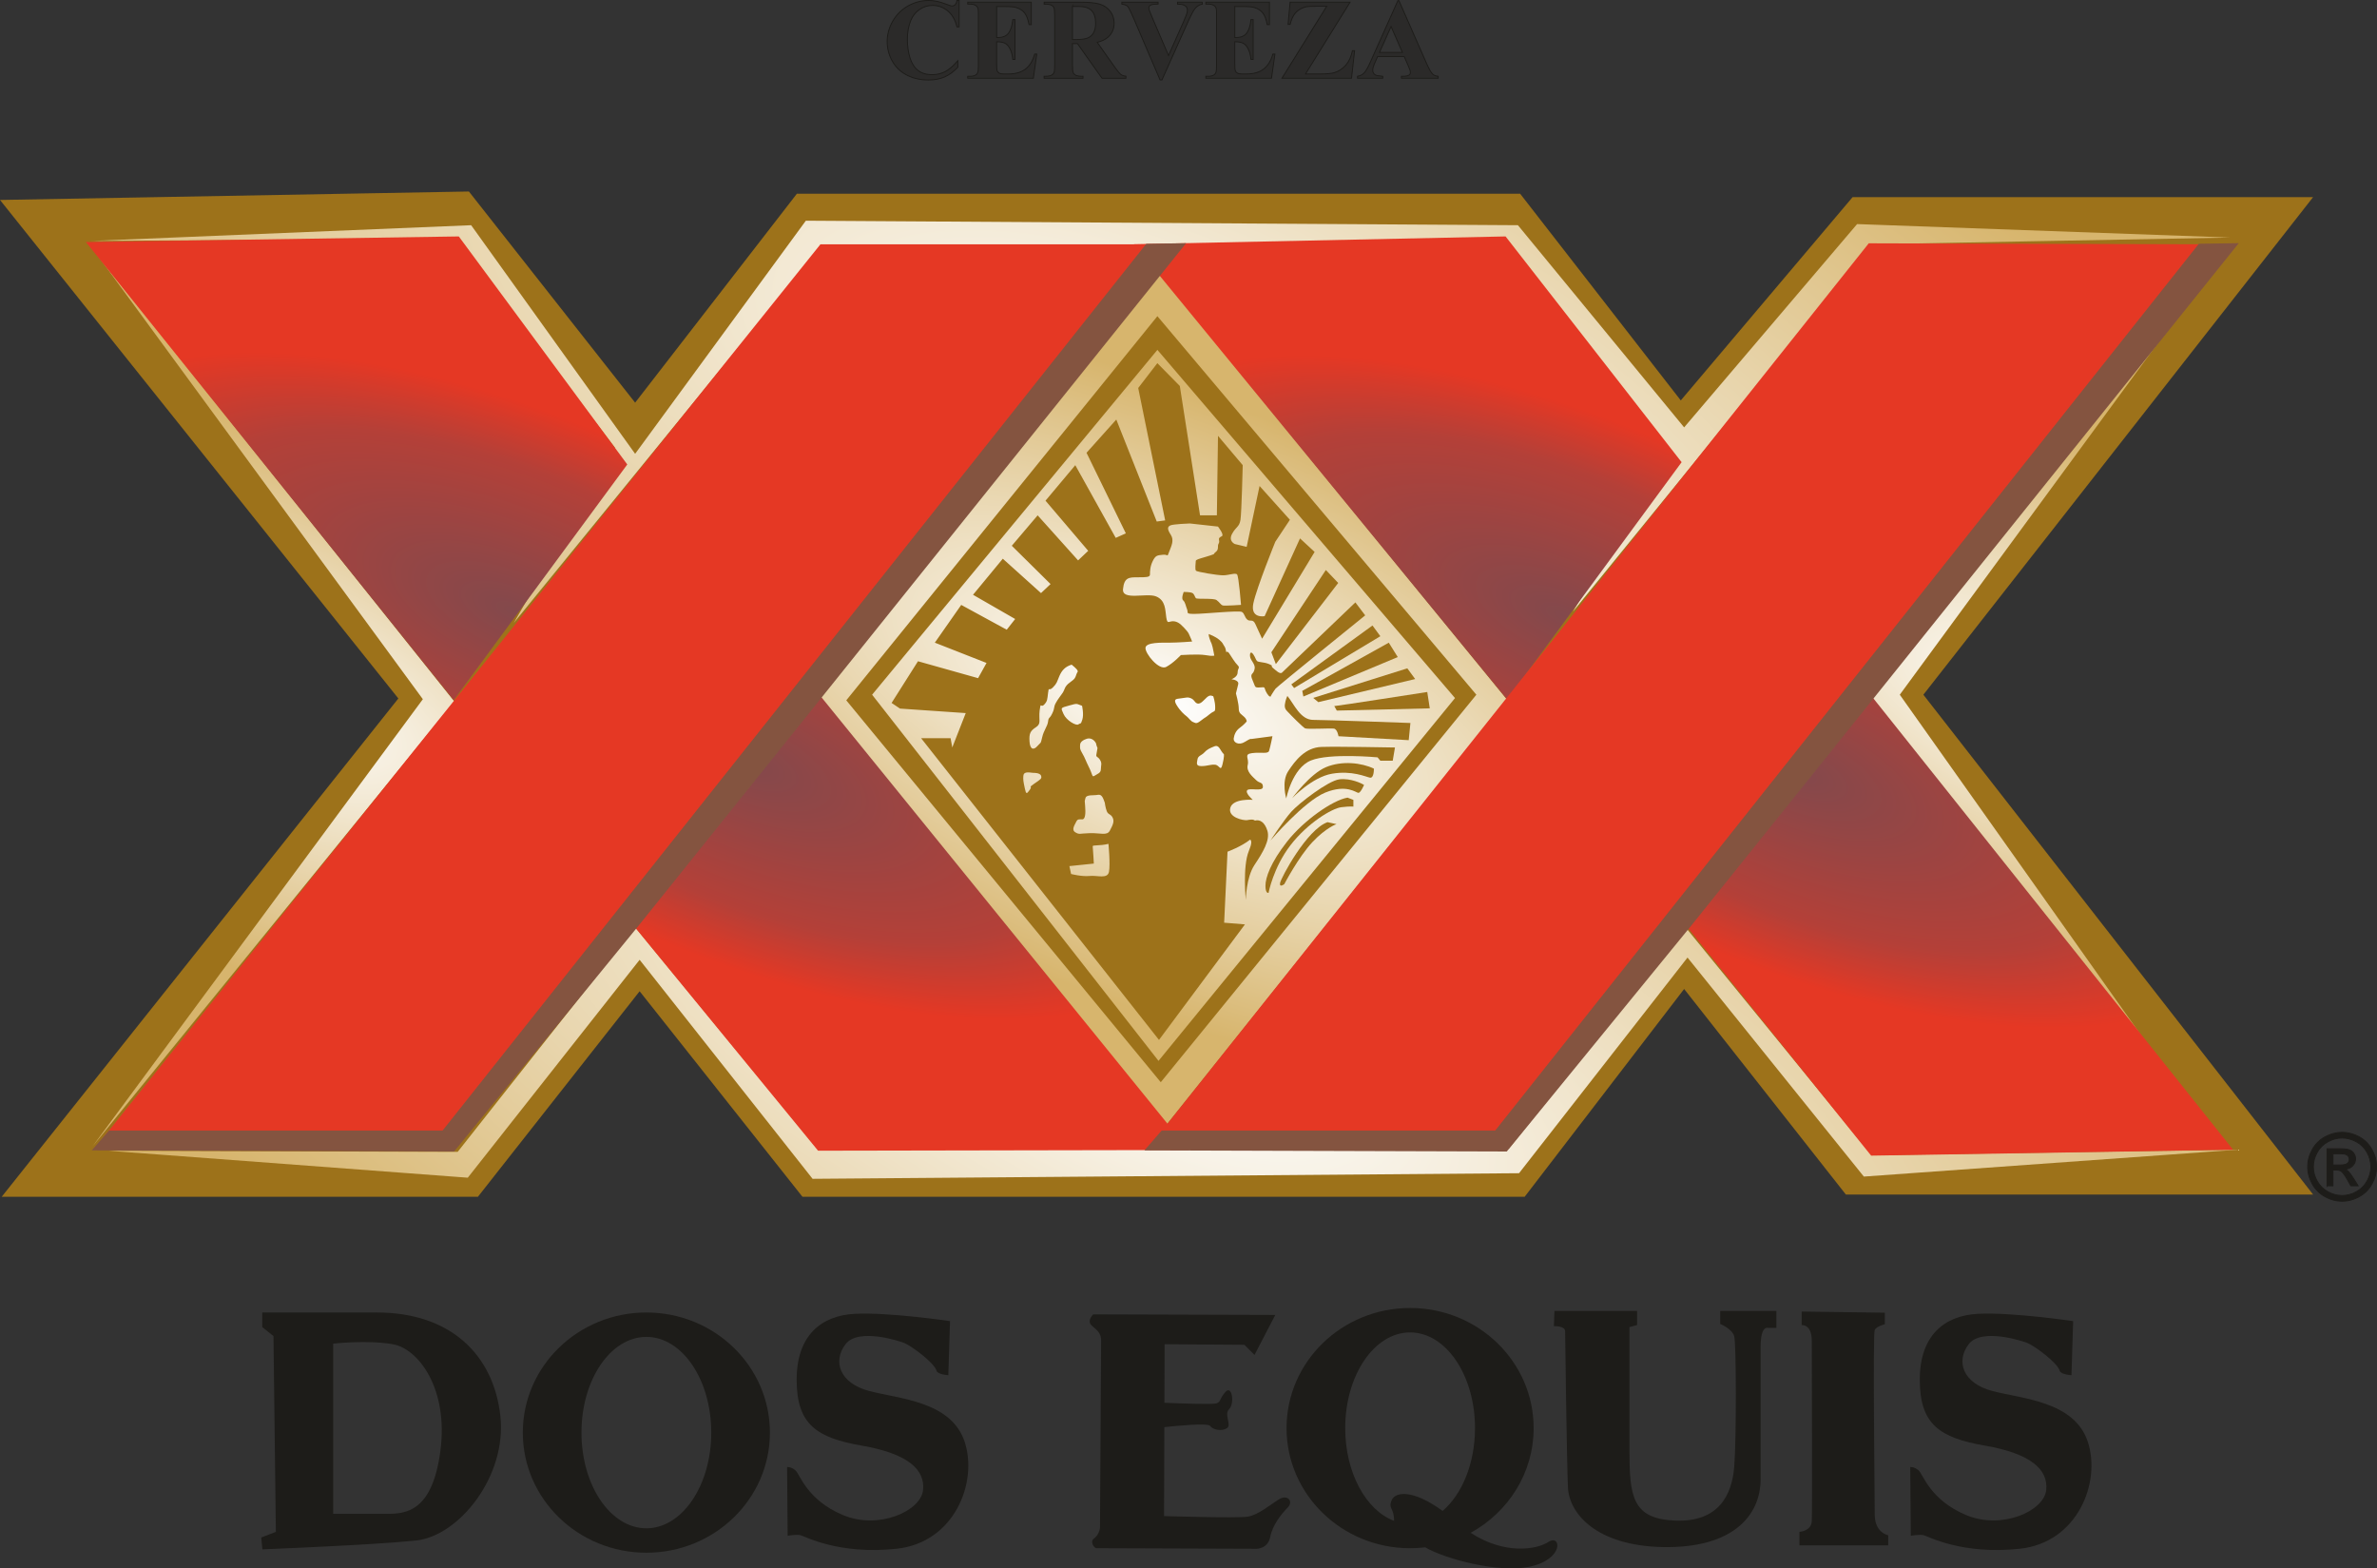
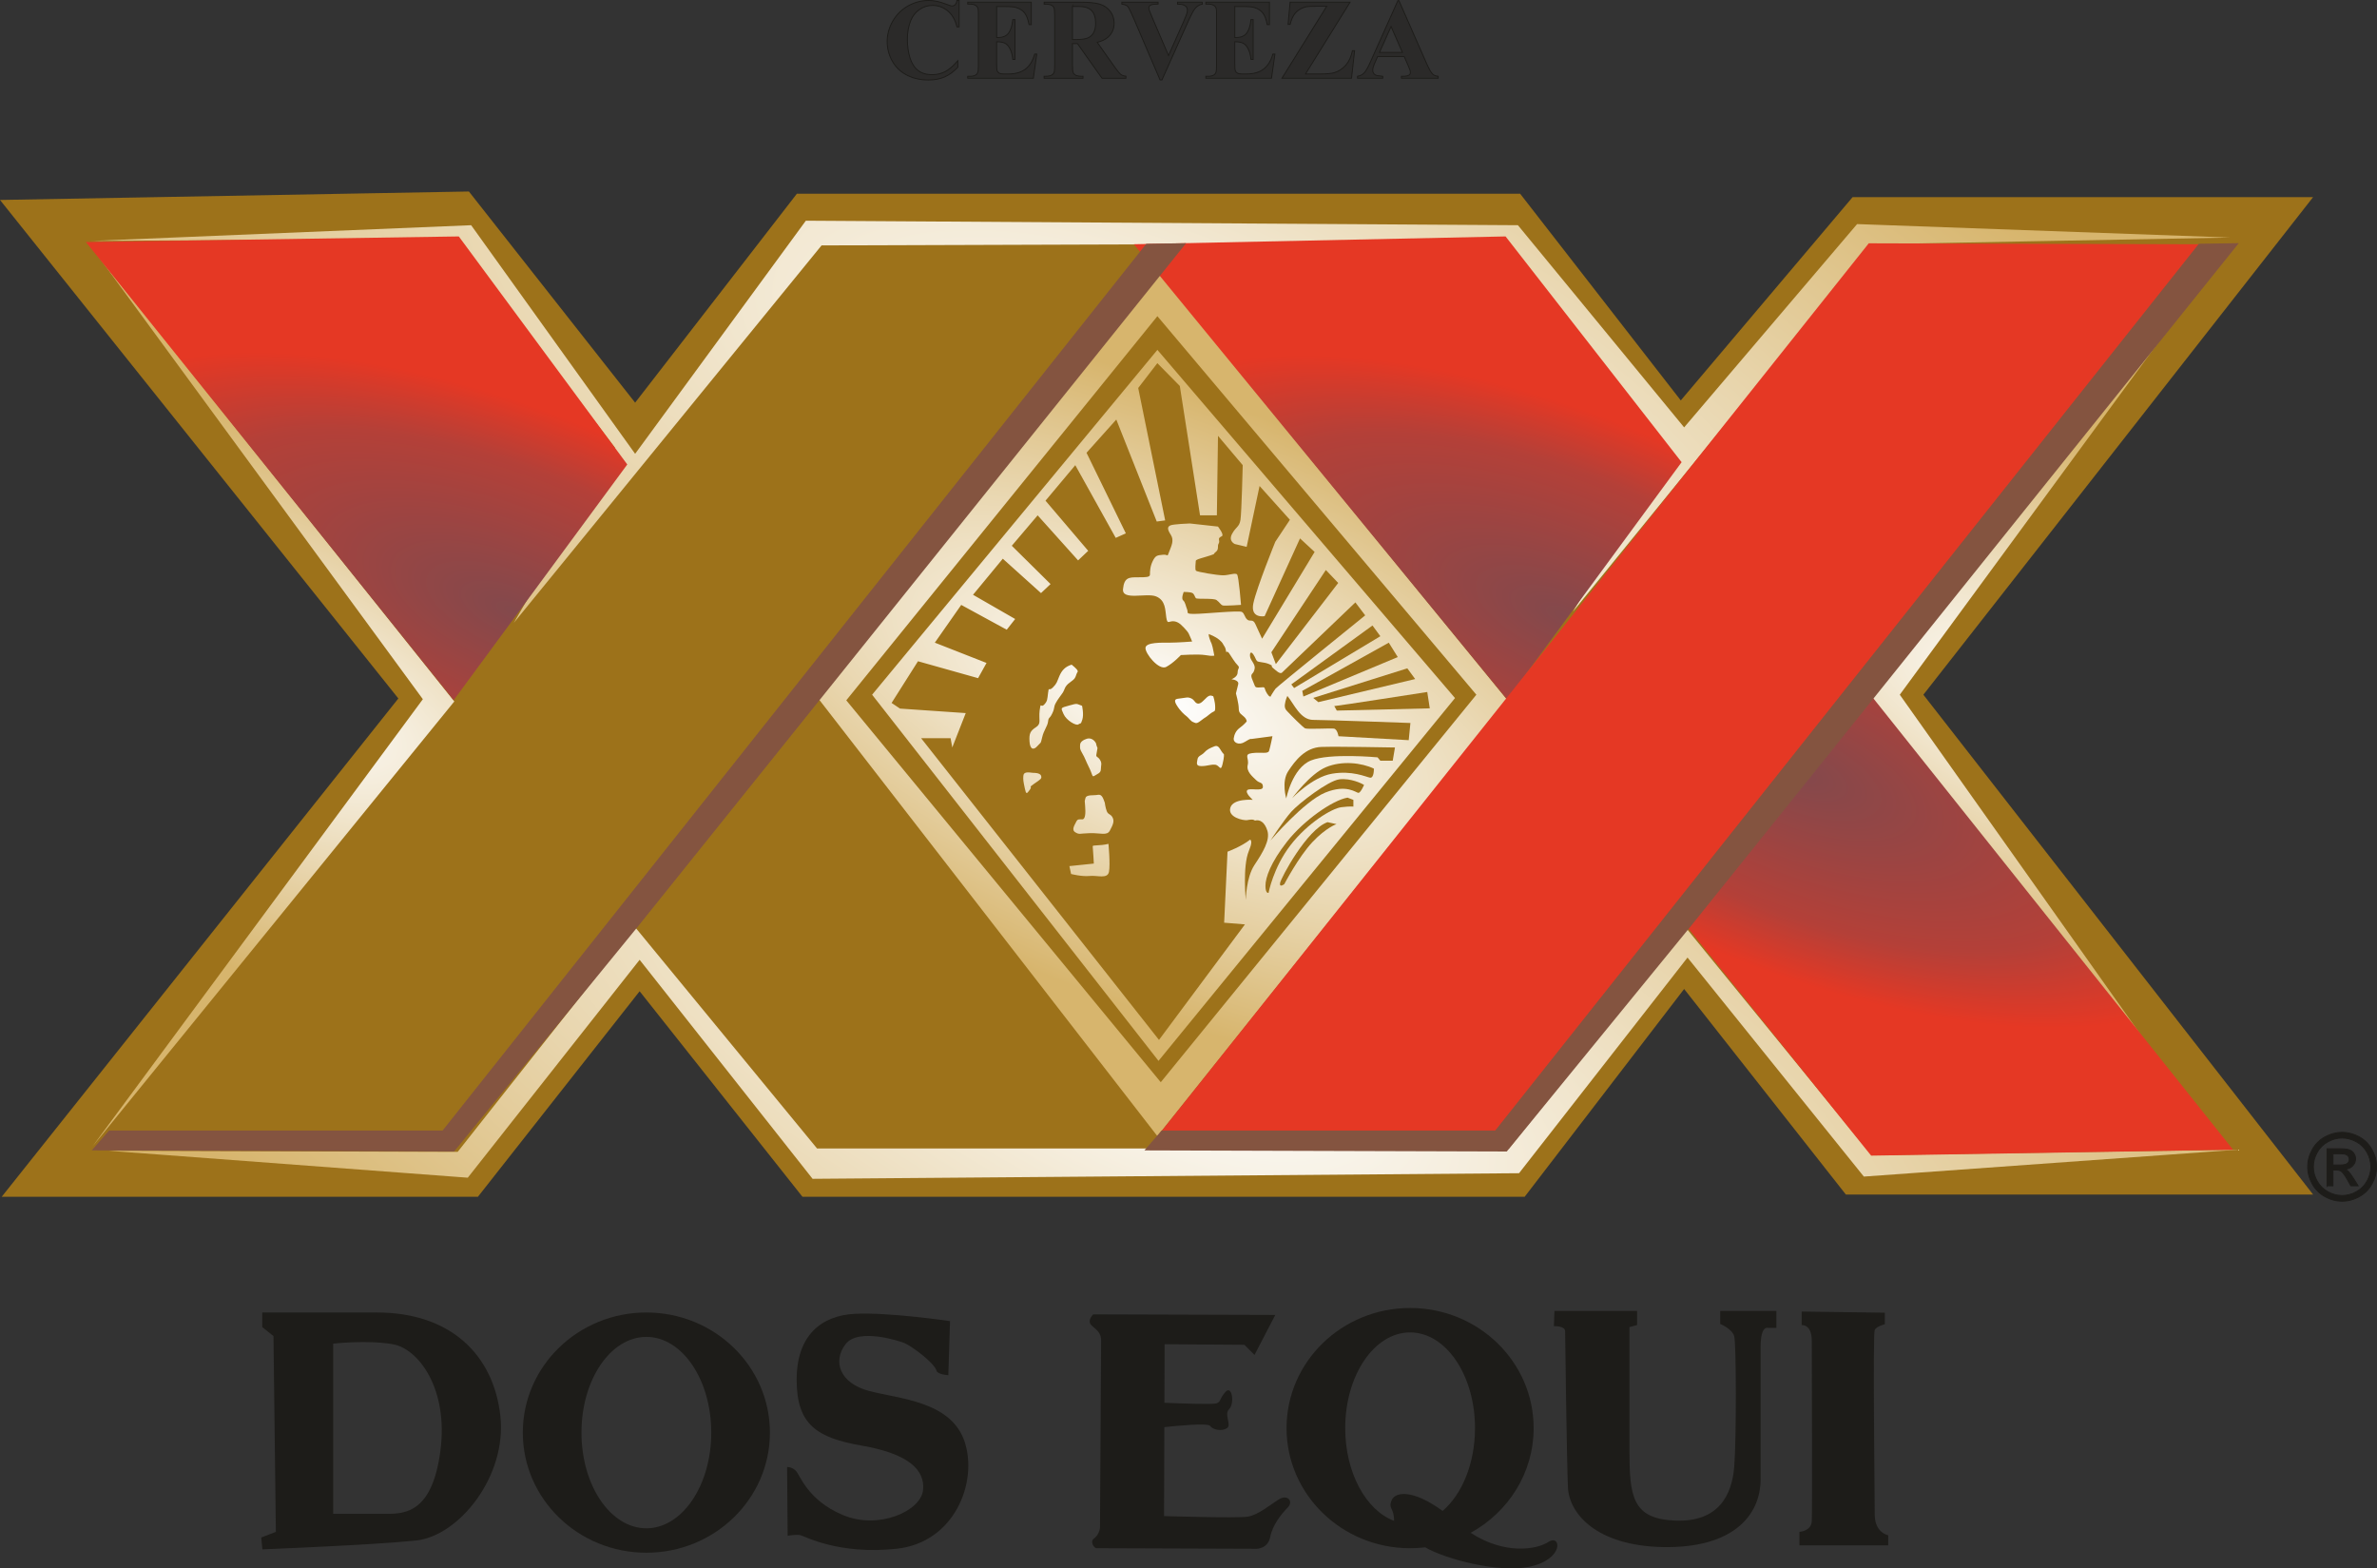
<svg xmlns="http://www.w3.org/2000/svg" xmlns:xlink="http://www.w3.org/1999/xlink" xml:space="preserve" width="197.062mm" height="130.014mm" version="1.1" style="shape-rendering:geometricPrecision; text-rendering:geometricPrecision; image-rendering:optimizeQuality; fill-rule:evenodd; clip-rule:evenodd" viewBox="0 0 197.1 130.039">
  <rect x="0" y="0" width="197.1" height="130.039" fill="#333333" stroke="none" />
  <defs>
    <style type="text/css">
   
    .str0 {stroke:#1D1C19;stroke-width:0.076;stroke-miterlimit:22.926}
    .fil9 {fill:#2B2A29}
    .fil8 {fill:#E53824}
    .fil0 {fill:#9D721A}
    .fil13 {fill:#845440}
    .fil6 {fill:#1D1C19}
    .fil4 {fill:url(#id0)}
    .fil3 {fill:url(#id1)}
    .fil5 {fill:url(#id2)}
    .fil1 {fill:url(#id3)}
    .fil2 {fill:url(#id4)}
    .fil12 {fill:url(#id5)}
    .fil11 {fill:url(#id6)}
    .fil7 {fill:url(#id7)}
    .fil10 {fill:url(#id8)}
   
  </style>
    <radialGradient id="id0" gradientUnits="userSpaceOnUse" gradientTransform="matrix(0.762 0.762 -1.077 1.11022E-16 103 -71)" cx="169.543" cy="57.926" r="36.74" fx="169.543" fy="57.926">
      <stop offset="0" style="stop-opacity:1; stop-color:#FEFEFE" />
      <stop offset="1" style="stop-opacity:1; stop-color:#D7B56D" />
    </radialGradient>
    <radialGradient id="id1" gradientUnits="userSpaceOnUse" gradientTransform="matrix(0.712 0.712 -1.007 -1.11022E-16 116 18)" xlink:href="#id0" cx="97.321" cy="87.309" r="88.334" fx="97.321" fy="87.309">
  </radialGradient>
    <radialGradient id="id2" gradientUnits="userSpaceOnUse" gradientTransform="matrix(0.904 0.904 -1.278 2.22045E-16 84 -29)" xlink:href="#id0" cx="96.343" cy="58.299" r="35.902" fx="96.343" fy="58.299">
  </radialGradient>
    <radialGradient id="id3" gradientUnits="userSpaceOnUse" gradientTransform="matrix(0.719 0.719 -1.018 0 63 -34)" xlink:href="#id0" cx="96.25" cy="34.97" r="88.66" fx="96.25" fy="34.97">
  </radialGradient>
    <radialGradient id="id4" gradientUnits="userSpaceOnUse" gradientTransform="matrix(0.763 0.763 -1.079 3.33067E-16 68 41)" xlink:href="#id0" cx="22.677" cy="58.019" r="37.019" fx="22.677" fy="58.019">
  </radialGradient>
    <radialGradient id="id5" gradientUnits="userSpaceOnUse" gradientTransform="matrix(1.492 1.492 -2.11 2.22045E-16 61 -158)" cx="148.729" cy="63.563" r="14.298" fx="148.729" fy="63.563">
      <stop offset="0" style="stop-opacity:1; stop-color:#83494C" />
      <stop offset="0.702" style="stop-opacity:1; stop-color:#B44038" />
      <stop offset="1" style="stop-opacity:1; stop-color:#E53824" />
    </radialGradient>
    <radialGradient id="id6" gradientUnits="userSpaceOnUse" gradientTransform="matrix(1.43 1.43 -2.023 -2.22045E-16 102 -25)" xlink:href="#id5" cx="61.626" cy="63.489" r="14.968" fx="61.626" fy="63.489">
  </radialGradient>
    <radialGradient id="id7" gradientUnits="userSpaceOnUse" gradientTransform="matrix(1.495 1.495 -2.114 2.22045E-16 87 -13)" xlink:href="#id5" cx="42.586" cy="51.131" r="14.364" fx="42.586" fy="51.131">
  </radialGradient>
    <radialGradient id="id8" gradientUnits="userSpaceOnUse" gradientTransform="matrix(1.486 1.486 -2.102 2.22045E-16 44 -142)" xlink:href="#id5" cx="129.901" cy="51.093" r="14.534" fx="129.901" fy="51.093">
  </radialGradient>
  </defs>
  <g id="Layer_x0020_1">
    <g id="_723876688">
      <polygon class="fil0" points="-0,16.579 38.882,15.878 52.665,33.386 66.076,16.064 126.051,16.064 139.369,33.2 153.618,16.344 191.801,16.344 159.485,57.6 191.801,99.043 153.059,99.043 139.648,82 126.424,99.229 66.541,99.229 53.038,82.187 39.627,99.229 0.14,99.229 33.031,57.912 " />
      <polygon class="fil1" points="153.99,18.579 184.91,19.696 155.201,20.255 130.429,50.709 138.531,37.298 124.654,20.162 68.124,20.348 42.607,51.64 50.989,37.112 37.764,19.789 7.59,19.976 39.068,18.672 52.665,37.627 66.821,18.299 125.865,18.672 139.648,35.435 " />
      <polygon class="fil2" points="7.963,21 37.671,58.159 7.683,95.038 35.063,57.973 " />
      <polygon class="fil3" points="8.987,95.411 37.95,95.504 52.665,76.878 67.752,95.225 125.12,95.225 139.835,76.971 155.201,95.783 185.655,95.318 154.549,97.553 139.928,79.393 125.958,97.274 67.379,97.739 53.038,79.579 38.788,97.646 " />
      <polygon class="fil4" points="184.258,21.186 154.829,57.786 183.792,94.666 157.529,57.6 " />
      <path class="fil5" d="M95.877 22.397l-28.125 35.39 28.218 36.414 28.963 -36.227 -29.056 -35.576zm0.093 3.818l0 0 26.449 31.385 -26.169 32.13 -26.077 -31.664 25.797 -31.851zm0 2.794l0 0 24.679 28.87 -24.586 30.081 -23.748 -30.36 23.655 -28.591z" />
      <path class="fil6" d="M22.677 110.778l-0.931 -0.745 0 -1.211c0,0 3.353,0 9.499,0 6.147,0 9.685,3.539 10.244,8.568 0.559,5.029 -3.446,9.965 -6.985,10.338 -3.539,0.372 -12.747,0.732 -12.747,0.732l-0.093 -0.981 1.211 -0.467 -0.198 -16.233zm4.95 0.628l0 0 0 14.109c0,0 2.888,0 4.472,0 1.584,0 3.773,-0.187 4.426,-5.279 0.652,-5.093 -1.817,-8.41 -3.96,-8.783 -2.143,-0.374 -4.938,-0.047 -4.938,-0.047z" />
      <path class="fil6" d="M53.596 108.822c5.656,0 10.245,4.46 10.245,9.959 0,5.499 -4.589,9.959 -10.245,9.959 -5.656,0 -10.245,-4.46 -10.245,-9.959 0,-5.499 4.589,-9.959 10.245,-9.959zm0 2.023l0 0c-2.971,0 -5.381,3.554 -5.381,7.935 0,4.381 2.41,7.935 5.381,7.935 2.971,0 5.381,-3.554 5.381,-7.935 0,-4.382 -2.41,-7.935 -5.381,-7.935z" />
      <path class="fil6" d="M77.657 113.648c0.093,0.327 0.978,0.374 0.978,0.374l0.14 -4.485c0,0 -5.078,-0.747 -7.872,-0.607 -2.795,0.14 -4.845,1.775 -4.845,5.466 0,3.691 1.631,4.812 5.404,5.466 3.773,0.654 5.264,1.962 5.077,3.691 -0.186,1.729 -3.68,3.317 -6.662,2.056 -2.981,-1.261 -3.54,-3.364 -3.913,-3.691 -0.373,-0.327 -0.699,-0.281 -0.699,-0.281l0.047 5.7c0,0 0.699,-0.14 1.071,-0.047 0.373,0.093 3.168,1.635 7.966,1.121 4.798,-0.514 6.755,-5.513 5.637,-8.877 -1.118,-3.364 -5.45,-3.551 -7.919,-4.205 -2.469,-0.654 -3.028,-2.476 -1.957,-3.878 1.071,-1.402 4.565,-0.234 4.891,-0.093 0.595,0.256 2.466,1.624 2.655,2.289z" />
      <path class="fil6" d="M90.654 108.977l15.093 0.047 -1.724 3.317 -0.839 -0.841 -6.615 -0.047 -0.016 4.856c1.456,0.06 4.004,0.149 4.301,0.05 0.419,-0.14 0.186,-0.28 0.745,-0.934 0.559,-0.654 0.792,0.935 0.326,1.402 -0.466,0.467 0.233,1.308 -0.186,1.588 -0.419,0.28 -1.165,0.14 -1.397,-0.187 -0.19,-0.267 -2.83,-0.005 -3.796,0.1l-0.024 7.375c0,0 6.056,0.187 6.941,0.047 0.885,-0.14 1.91,-1.028 2.608,-1.448 0.699,-0.42 1.211,0.187 0.699,0.701 -0.512,0.514 -1.258,1.449 -1.444,2.43 -0.186,0.981 -1.118,0.981 -1.118,0.981 0,0 -13.043,-0.047 -13.276,-0.047 -0.233,0 -0.559,-0.561 -0.233,-0.794 0.326,-0.234 0.512,-0.654 0.512,-0.981 0,-0.327 0.093,-14.576 0.093,-15.464 0,-0.888 -0.838,-1.075 -0.932,-1.448 -0.093,-0.374 0.28,-0.701 0.28,-0.701z" />
      <path class="fil6" d="M116.925 108.449c5.656,0 10.245,4.46 10.245,9.959 0,3.726 -2.107,6.974 -5.226,8.681 2.849,1.852 5.497,1.38 6.442,0.762 1.071,-0.701 1.351,1.448 -1.584,2.056 -2.596,0.537 -7.05,-0.68 -8.624,-1.615 -0.411,0.049 -0.829,0.075 -1.253,0.075 -5.656,0 -10.245,-4.46 -10.245,-9.959 0,-5.499 4.589,-9.959 10.245,-9.959zm-1.329 17.649l0 0c0.004,-1.109 -0.501,-0.986 -0.206,-1.704 0.285,-0.693 1.706,-0.959 4.232,0.881 1.605,-1.373 2.685,-3.934 2.685,-6.867 0,-4.382 -2.41,-7.935 -5.381,-7.935 -2.971,0 -5.381,3.554 -5.381,7.935 0,3.705 1.723,6.817 4.052,7.69z" />
      <path class="fil6" d="M128.898 108.696l6.847 0 0 1.168 -0.632 0.169c0,0 0,6.185 0,10.109 0,3.925 0.212,5.793 3.799,5.934 3.587,0.14 4.705,-2.102 4.891,-4.485 0.186,-2.383 0.167,-10.167 0,-10.792 -0.167,-0.625 -1.165,-1.028 -1.165,-1.028l0 -1.075 4.658 0 0 1.402 -0.699 0c0,0 -0.606,-0.234 -0.606,1.542 0,1.775 0,7.802 0,10.979 0,3.177 -2.469,5.747 -8.059,5.653 -5.59,-0.093 -7.826,-2.803 -7.919,-4.952 -0.093,-2.149 -0.233,-12.474 -0.233,-12.941 0,-0.467 -0.932,-0.421 -0.932,-0.421l0.047 -1.261z" />
-       <path class="fil6" d="M170.787 113.648c0.093,0.327 0.978,0.374 0.978,0.374l0.14 -4.485c0,0 -5.078,-0.747 -7.872,-0.607 -2.795,0.14 -4.845,1.775 -4.845,5.466 0,3.691 1.631,4.812 5.404,5.466 3.773,0.654 5.264,1.962 5.078,3.691 -0.186,1.729 -3.68,3.317 -6.662,2.056 -2.981,-1.261 -3.54,-3.364 -3.913,-3.691 -0.373,-0.327 -0.699,-0.281 -0.699,-0.281l0.047 5.7c0,0 0.699,-0.14 1.071,-0.047 0.373,0.093 3.168,1.635 7.966,1.121 4.798,-0.514 6.755,-5.513 5.637,-8.877 -1.118,-3.364 -5.45,-3.551 -7.919,-4.205 -2.469,-0.654 -3.028,-2.476 -1.956,-3.878 1.071,-1.402 4.565,-0.234 4.891,-0.093 0.595,0.256 2.466,1.624 2.655,2.289z" />
      <path class="fil6" d="M156.29 108.838l0 0.958c0,0 -0.675,0.163 -0.839,0.467 -0.163,0.304 0,13.758 0,15.299 0,1.542 1.117,1.729 1.117,1.729l0 0.841 -7.36 0 0 -1.121c0,0 0.978,-0.047 1.025,-0.888 0.046,-0.841 0,-13.549 0,-14.95 0,-1.402 -0.839,-1.308 -0.839,-1.308l0 -1.121 6.895 0.095z" />
      <path class="fil6 str0" d="M194.208 93.883c0.479,0 0.947,0.123 1.405,0.368 0.456,0.247 0.813,0.598 1.067,1.057 0.255,0.457 0.383,0.935 0.383,1.433 0,0.492 -0.125,0.965 -0.377,1.419 -0.251,0.455 -0.604,0.807 -1.056,1.058 -0.454,0.252 -0.926,0.377 -1.421,0.377 -0.495,0 -0.969,-0.125 -1.421,-0.377 -0.454,-0.251 -0.806,-0.603 -1.058,-1.058 -0.253,-0.454 -0.379,-0.926 -0.379,-1.419 0,-0.497 0.128,-0.976 0.384,-1.433 0.256,-0.459 0.613,-0.81 1.07,-1.057 0.456,-0.245 0.925,-0.368 1.405,-0.368zm0 0.473l0 0c-0.402,0 -0.792,0.103 -1.172,0.309 -0.38,0.205 -0.677,0.5 -0.891,0.881 -0.214,0.382 -0.322,0.78 -0.322,1.195 0,0.411 0.106,0.805 0.317,1.182 0.21,0.377 0.505,0.672 0.884,0.883 0.379,0.21 0.773,0.317 1.185,0.317 0.411,0 0.806,-0.106 1.185,-0.317 0.379,-0.211 0.672,-0.505 0.881,-0.883 0.209,-0.377 0.314,-0.771 0.314,-1.182 0,-0.415 -0.106,-0.813 -0.319,-1.195 -0.213,-0.381 -0.51,-0.676 -0.891,-0.881 -0.381,-0.205 -0.771,-0.309 -1.169,-0.309zm-1.253 3.963l0 0 0.496 0 0 -1.305 0.291 0c0.174,0 0.307,0.035 0.398,0.106 0.132,0.096 0.304,0.335 0.518,0.715l0.273 0.484 0.606 0 -0.375 -0.601c-0.179,-0.286 -0.331,-0.488 -0.455,-0.61 -0.065,-0.063 -0.152,-0.117 -0.261,-0.163 0.265,-0.021 0.478,-0.114 0.638,-0.28 0.16,-0.167 0.24,-0.362 0.24,-0.587 0,-0.159 -0.048,-0.309 -0.143,-0.451 -0.097,-0.141 -0.225,-0.24 -0.386,-0.297 -0.162,-0.057 -0.423,-0.084 -0.784,-0.084l-1.056 0 0 3.073zm0.496 -1.729l0 0 0.602 0c0.287,0 0.483,-0.044 0.588,-0.129 0.105,-0.085 0.158,-0.199 0.158,-0.341 0,-0.09 -0.026,-0.172 -0.076,-0.244 -0.05,-0.071 -0.12,-0.125 -0.209,-0.16 -0.091,-0.036 -0.256,-0.053 -0.499,-0.053l-0.563 0 0 0.928z" />
      <polygon class="fil7" points="7.124,20.069 38.044,19.603 52.013,38.51 37.619,58.052 " />
-       <polygon class="fil8" points="36.647,94.107 8.568,94.317 68.031,20.255 95.225,20.255 " />
      <path class="fil0" d="M95.964 30.113l-1.584 2.056 2.236 10.979 -0.699 0.093 -3.354 -8.456 -2.469 2.756 3.261 6.681 -0.839 0.374 -3.354 -6.027 -2.469 2.943 3.54 4.158 -0.838 0.794 -3.354 -3.737 -2.143 2.523 3.214 3.177 -0.792 0.747 -3.168 -2.85 -2.469 2.99 3.494 2.009 -0.699 0.888 -3.773 -2.056 -2.189 3.13 4.286 1.682 -0.699 1.261 -4.984 -1.402 -2.189 3.457 0.699 0.467 5.45 0.374 -1.117 2.851 -0.14 -0.771 -2.446 0 19.727 25.018 7.127 -9.578 -1.724 -0.14 0.28 -5.887c0,0 1.149,-0.422 1.88,-1.005 0.132,0.109 0.132,0.356 -0.109,0.935 -0.536,1.285 -0.256,4.065 -0.256,4.065 0,0 0.023,-1.845 0.722,-2.897 0.699,-1.051 1.305,-2.056 1.071,-2.826 -0.208,-0.689 -0.603,-0.968 -1.034,-0.853 -0.182,-0.14 -0.453,-0.064 -0.644,-0.036 -0.326,0.047 -1.63,-0.234 -1.397,-1.028 0.233,-0.794 1.863,-0.654 1.863,-0.654 0,0 -0.652,-0.561 -0.466,-0.794 0.186,-0.234 1.304,0.14 1.304,-0.28 0,-0.42 -0.28,-0.28 -0.559,-0.56 -0.28,-0.28 -0.838,-0.701 -0.699,-1.261 0.14,-0.561 -0.373,-0.888 0.373,-0.981 0.745,-0.093 1.304,0.094 1.397,-0.187 0.093,-0.28 0.28,-1.215 0.28,-1.215l-1.77 0.234c0,0 0,-0.093 -0.512,0.234 -0.512,0.327 -0.978,0.047 -0.932,-0.28 0.047,-0.327 0.186,-0.654 0.512,-0.888 0.326,-0.234 0.559,-0.514 0.559,-0.514 0,0 0.046,-0.14 -0.186,-0.374 -0.233,-0.234 -0.466,-0.281 -0.466,-0.701 0,-0.42 -0.233,-1.261 -0.233,-1.261 0,0 0.093,-0.374 0.186,-0.748 0.093,-0.374 -0.559,-0.42 -0.559,-0.42 0,0 0.512,-0.187 0.512,-0.561 0,-0.374 0.233,-0.374 0,-0.607 -0.233,-0.234 -0.512,-0.701 -0.699,-0.981 -0.092,-0.138 -0.15,-0.152 -0.253,-0.113 -0.02,-0.188 -0.061,-0.353 -0.143,-0.47 -0.163,-0.234 -0.093,-0.257 -0.419,-0.537 -0.326,-0.28 -0.792,-0.444 -0.792,-0.444 0,0 -0.186,-0.187 -0.023,0.327 0.163,0.514 0.117,0.187 0.256,0.724 0.077,0.298 0.097,0.524 0.14,0.702 -0.233,0.034 -0.399,0.013 -0.769,-0.049 -0.559,-0.093 -2.003,0 -2.003,0 0,0 -0.606,0.654 -1.211,0.981 -0.606,0.327 -1.77,-1.121 -1.723,-1.588 0.046,-0.467 1.351,-0.421 2.003,-0.421 0.652,0 1.863,-0.093 1.863,-0.093 0,0 -0.14,-0.374 -0.28,-0.654 -0.139,-0.281 -0.652,-0.748 -0.652,-0.748 0,0 -0.28,-0.281 -0.652,-0.281 -0.373,0 -0.466,0.281 -0.559,-0.327 -0.093,-0.607 -0.047,-1.402 -0.839,-1.729 -0.792,-0.327 -2.841,0.374 -2.748,-0.607 0.093,-0.981 0.512,-0.981 1.211,-0.981 0.699,0 1.025,0 1.025,-0.234 0,-0.234 0,-0.654 0.233,-1.121 0.233,-0.467 0.373,-0.467 0.838,-0.514 0.466,-0.047 0.327,0.258 0.513,-0.233 0.186,-0.491 0.443,-0.958 0.14,-1.425 -0.303,-0.467 -0.28,-0.654 -0.046,-0.771 0.233,-0.117 1.631,-0.164 1.631,-0.164l2.329 0.257c0,0 0.536,0.677 0.326,0.794 -0.209,0.117 -0.28,0.14 -0.233,0.374 0.046,0.234 -0.093,0.21 -0.093,0.467 0,0.257 -0.024,0.35 -0.233,0.514 -0.209,0.164 0.117,0.07 -0.442,0.257 -0.559,0.187 -1.165,0.304 -1.165,0.444 0,0.14 -0.093,0.724 0.024,0.817 0.116,0.093 1.747,0.374 2.236,0.374 0.489,0 1.025,-0.234 1.165,-0.07 0.14,0.164 0.326,2.522 0.326,2.522 0,0 -1.351,0.094 -1.513,0.047 -0.163,-0.047 -0.256,-0.257 -0.512,-0.444 -0.256,-0.187 -1.631,-0.047 -1.724,-0.164 -0.093,-0.117 -0.116,-0.327 -0.279,-0.42 -0.163,-0.093 -0.722,-0.093 -0.722,-0.093 0,0 -0.233,0.537 -0.047,0.701 0.186,0.163 0.209,0.467 0.326,0.747 0.116,0.281 -0.163,0.374 0.606,0.374 0.768,0 3.703,-0.303 3.936,-0.163 0.233,0.14 0.209,0.42 0.443,0.631 0.233,0.21 0.466,-0.093 0.675,0.374 0.209,0.467 0.559,1.215 0.559,1.215l4.355 -7.196 -1.211 -1.121 -2.935 6.447c0,0 -1.211,0.234 -0.932,-1.075 0.28,-1.308 1.817,-5.092 1.817,-5.092l1.211 -1.822 -2.515 -2.803 -1.071 5.046 -0.978 -0.234c0,0 -0.559,-0.234 -0.233,-0.841 0.326,-0.607 0.606,-0.56 0.699,-1.168 0.093,-0.607 0.186,-4.532 0.186,-4.532l-2.05 -2.429 -0.093 6.588 -1.397 0 -1.676 -10.722 -1.864 -1.893zm4.636 27.612l0 0c0,0 0.163,0.444 0.163,0.911 0,0.467 -0.046,0.234 -0.466,0.584 -0.419,0.35 -0.28,0.187 -0.699,0.514 -0.419,0.327 -0.443,0.21 -0.652,0.14 -0.209,-0.07 -0.373,-0.35 -0.559,-0.491 -0.187,-0.14 -0.512,-0.42 -0.815,-0.911 -0.303,-0.49 -0.024,-0.514 0.093,-0.537 0.116,-0.024 0.419,-0.047 0.675,-0.094 0.256,-0.047 0.536,0.07 0.675,0.257 0.14,0.187 0.349,0.444 0.792,-0.023 0.443,-0.467 0.536,-0.444 0.792,-0.35zm0.885 4.812l0 0c0,0 0.047,0.187 -0.117,0.841 -0.163,0.654 -0.233,0.047 -0.629,0.024 -0.396,-0.024 -0.629,0.117 -1.118,0.117 -0.489,0 -0.372,-0.257 -0.326,-0.561 0.047,-0.304 0.349,-0.327 0.559,-0.561 0.21,-0.234 0.419,-0.35 0.839,-0.514 0.419,-0.164 0.466,0.35 0.792,0.654zm-12.624 -7.428l0 0c0,0 0.442,0.35 0.489,0.49 0.047,0.14 0,0.047 -0.093,0.304 -0.093,0.257 -0.07,0.35 -0.535,0.677 -0.466,0.327 -0.419,0.584 -0.606,0.864 -0.186,0.28 -0.396,0.514 -0.582,0.864 -0.186,0.35 -0.047,0.35 -0.28,0.841 -0.233,0.491 -0.303,0.28 -0.349,0.677 -0.046,0.397 -0.349,0.701 -0.489,1.308 -0.14,0.607 -0.093,0.374 -0.396,0.724 -0.303,0.35 -0.606,0.304 -0.652,-0.374 -0.047,-0.677 0.07,-0.888 0.536,-1.191 0.466,-0.304 0.21,-0.584 0.303,-1.378 0.093,-0.794 0.093,-0.187 0.373,-0.49 0.28,-0.304 0.256,-0.42 0.326,-0.981 0.07,-0.561 0.047,-0.093 0.396,-0.444 0.349,-0.35 0.326,-0.444 0.536,-0.935 0.21,-0.491 0.489,-0.794 1.025,-0.958zm0.862 3.41l0 0c0,0 0.163,0.701 0.024,1.145 -0.14,0.444 -0.14,0.257 -0.326,0.397 -0.186,0.14 -1.002,-0.327 -1.234,-0.864 -0.233,-0.537 -0.28,-0.491 0.466,-0.701 0.745,-0.21 0.582,-0.14 1.071,0.023zm1.281 3.504l0 0c0,0 -0.047,0.304 -0.093,0.537 -0.047,0.234 0.116,0.14 0.303,0.444 0.186,0.304 0.07,0.444 0.07,0.771 0,0.327 -0.279,0.374 -0.512,0.537 -0.233,0.163 -0.163,-0.07 -0.466,-0.677 -0.303,-0.608 -0.326,-0.771 -0.559,-1.168 -0.233,-0.397 -0.186,-0.42 -0.186,-0.701 0,-0.28 0.326,-0.444 0.559,-0.514 0.233,-0.07 0.466,0 0.652,0.21 0.186,0.21 0.07,0.21 0.233,0.561zm-5.334 2.056l0 0c0,0 0.559,-0.024 0.652,0.233 0.093,0.257 -0.047,0.304 -0.582,0.678 -0.536,0.374 -0.093,0.14 -0.349,0.49 -0.256,0.35 -0.303,0.42 -0.419,-0.14 -0.117,-0.56 -0.14,-0.677 -0.117,-1.004 0.023,-0.327 0.303,-0.327 0.815,-0.257zm5.939 2.476l0 0c0,0 0.046,0.397 0.163,0.701 0.116,0.304 0.326,0.21 0.489,0.537 0.163,0.327 0,0.631 -0.233,1.075 -0.233,0.444 -0.768,0.187 -1.653,0.21 -0.885,0.024 -0.862,0.14 -1.211,-0.07 -0.349,-0.21 -0.047,-0.607 0.07,-0.864 0.116,-0.257 0.256,-0.21 0.512,-0.21 0.256,0 0.28,-0.537 0.233,-1.098 -0.047,-0.561 -0.047,-0.327 0.023,-0.654 0.07,-0.327 0.675,-0.21 1.025,-0.28 0.349,-0.07 0.443,0.28 0.582,0.654zm0.303 3.411l0 0c0,0 0.163,1.682 0.046,2.312 -0.117,0.631 -0.978,0.281 -1.607,0.35 -0.629,0.07 -1.537,-0.163 -1.537,-0.163l-0.14 -0.654 2.026 -0.21c0,0 -0.07,-1.285 -0.093,-1.425 -0.023,-0.14 0.559,-0.023 1.304,-0.21z" />
      <path class="fil9 str0" d="M79.529 0.038l0 2.188 -0.181 0c-0.136,-0.574 -0.388,-1.015 -0.759,-1.321 -0.371,-0.306 -0.791,-0.458 -1.26,-0.458 -0.392,0 -0.751,0.113 -1.08,0.339 -0.327,0.227 -0.566,0.523 -0.718,0.889 -0.195,0.469 -0.292,0.991 -0.292,1.565 0,0.564 0.071,1.08 0.212,1.544 0.143,0.463 0.365,0.815 0.667,1.051 0.303,0.238 0.696,0.357 1.178,0.357 0.396,0 0.758,-0.087 1.087,-0.26 0.328,-0.174 0.675,-0.472 1.04,-0.897l0 0.542c-0.352,0.369 -0.72,0.637 -1.102,0.804 -0.382,0.166 -0.828,0.249 -1.338,0.249 -0.672,0 -1.268,-0.135 -1.788,-0.404 -0.522,-0.27 -0.924,-0.658 -1.206,-1.162 -0.284,-0.506 -0.425,-1.043 -0.425,-1.614 0,-0.601 0.157,-1.171 0.471,-1.71 0.314,-0.539 0.737,-0.958 1.271,-1.255 0.532,-0.297 1.098,-0.446 1.699,-0.446 0.442,0 0.908,0.097 1.4,0.289 0.285,0.113 0.466,0.168 0.542,0.168 0.1,0 0.185,-0.037 0.258,-0.109 0.073,-0.073 0.119,-0.189 0.141,-0.347l0.181 0zm3.112 0.504l0 0 0 2.568 0.125 0c0.401,0 0.691,-0.125 0.872,-0.376 0.179,-0.25 0.295,-0.62 0.344,-1.108l0.18 0 0 3.301 -0.18 0c-0.036,-0.36 -0.116,-0.655 -0.235,-0.883 -0.12,-0.23 -0.258,-0.384 -0.417,-0.463 -0.158,-0.079 -0.388,-0.119 -0.69,-0.119l0 1.772c0,0.347 0.014,0.558 0.044,0.636 0.029,0.078 0.084,0.141 0.165,0.19 0.081,0.049 0.211,0.074 0.39,0.074l0.377 0c0.588,0 1.06,-0.136 1.415,-0.407 0.355,-0.271 0.61,-0.685 0.764,-1.243l0.173 0 -0.284 2.002 -5.442 0 0 -0.162 0.208 0c0.182,0 0.33,-0.033 0.441,-0.098 0.081,-0.044 0.143,-0.119 0.186,-0.225 0.033,-0.074 0.051,-0.271 0.051,-0.59l0 -4.157c0,-0.287 -0.008,-0.463 -0.024,-0.53 -0.03,-0.109 -0.087,-0.193 -0.171,-0.252 -0.117,-0.087 -0.278,-0.131 -0.482,-0.131l-0.208 0 0 -0.162 5.269 0 0 1.864 -0.181 0c-0.089,-0.457 -0.216,-0.783 -0.377,-0.981 -0.162,-0.198 -0.39,-0.344 -0.686,-0.438 -0.173,-0.056 -0.496,-0.084 -0.972,-0.084l-0.656 0zm6.287 3.072l0 0 0 1.779c0,0.339 0.021,0.555 0.064,0.642 0.041,0.088 0.116,0.158 0.22,0.211 0.106,0.052 0.303,0.079 0.591,0.079l0 0.162 -3.224 0 0 -0.162c0.292,0 0.49,-0.027 0.593,-0.081 0.105,-0.054 0.177,-0.125 0.218,-0.211 0.043,-0.087 0.064,-0.301 0.064,-0.64l0 -4.119c0,-0.341 -0.021,-0.555 -0.064,-0.642 -0.041,-0.089 -0.116,-0.159 -0.22,-0.211 -0.106,-0.052 -0.303,-0.079 -0.591,-0.079l0 -0.162 2.93 0c0.762,0 1.319,0.052 1.673,0.159 0.353,0.104 0.642,0.299 0.866,0.585 0.223,0.284 0.335,0.617 0.335,0.999 0,0.465 -0.168,0.85 -0.503,1.154 -0.214,0.193 -0.514,0.338 -0.899,0.433l1.511 2.135c0.2,0.274 0.342,0.445 0.426,0.514 0.127,0.095 0.276,0.147 0.444,0.157l0 0.171 -1.985 0 -2.034 -2.873 -0.414 0zm0 -3.082l0 0 0 2.749 0.265 0c0.431,0 0.755,-0.04 0.969,-0.117 0.214,-0.079 0.382,-0.222 0.504,-0.426 0.122,-0.204 0.184,-0.472 0.184,-0.802 0,-0.479 -0.112,-0.832 -0.338,-1.061 -0.225,-0.228 -0.587,-0.342 -1.086,-0.342l-0.498 0zm10.772 -0.352l0 0 -2.061 0 0 0.162c0.22,0 0.396,0.027 0.529,0.079 0.097,0.038 0.168,0.094 0.219,0.165 0.049,0.073 0.074,0.155 0.074,0.249 0,0.082 -0.018,0.181 -0.052,0.297 -0.033,0.116 -0.127,0.344 -0.277,0.686l-1.238 2.788 -1.343 -3.132c-0.143,-0.336 -0.227,-0.542 -0.252,-0.618 -0.025,-0.078 -0.036,-0.144 -0.036,-0.201 0,-0.092 0.035,-0.162 0.106,-0.208 0.098,-0.07 0.285,-0.104 0.558,-0.104l0.101 0 0 -0.162 -3.006 0 0 0.162c0.244,0.029 0.411,0.095 0.499,0.201 0.087,0.105 0.262,0.461 0.522,1.068l2.15 5.017 0.154 0 2.159 -4.819c0.259,-0.577 0.452,-0.943 0.582,-1.099 0.179,-0.209 0.384,-0.331 0.612,-0.369l0 -0.162zm2.689 0.361l0 0 0 2.568 0.125 0c0.401,0 0.691,-0.125 0.872,-0.376 0.179,-0.25 0.295,-0.62 0.344,-1.108l0.181 0 0 3.301 -0.181 0c-0.036,-0.36 -0.116,-0.655 -0.235,-0.883 -0.12,-0.23 -0.258,-0.384 -0.417,-0.463 -0.158,-0.079 -0.388,-0.119 -0.69,-0.119l0 1.772c0,0.347 0.014,0.558 0.044,0.636 0.029,0.078 0.084,0.141 0.165,0.19 0.081,0.049 0.211,0.074 0.39,0.074l0.377 0c0.588,0 1.06,-0.136 1.415,-0.407 0.355,-0.271 0.61,-0.685 0.764,-1.243l0.173 0 -0.284 2.002 -5.442 0 0 -0.162 0.208 0c0.182,0 0.33,-0.033 0.441,-0.098 0.081,-0.044 0.143,-0.119 0.185,-0.225 0.033,-0.074 0.051,-0.271 0.051,-0.59l0 -4.157c0,-0.287 -0.008,-0.463 -0.024,-0.53 -0.03,-0.109 -0.087,-0.193 -0.171,-0.252 -0.117,-0.087 -0.278,-0.131 -0.482,-0.131l-0.208 0 0 -0.162 5.27 0 0 1.864 -0.181 0c-0.089,-0.457 -0.216,-0.783 -0.378,-0.981 -0.162,-0.198 -0.39,-0.344 -0.686,-0.438 -0.173,-0.056 -0.496,-0.084 -0.972,-0.084l-0.656 0zm9.562 -0.361l0 0 -3.701 5.954 1.198 0c0.566,0 0.962,-0.036 1.189,-0.108 0.368,-0.111 0.685,-0.317 0.951,-0.618 0.267,-0.3 0.45,-0.701 0.553,-1.205l0.181 0 -0.255 2.283 -5.766 0 3.708 -5.964 -0.935 0c-0.362,0 -0.601,0.011 -0.715,0.033 -0.217,0.04 -0.422,0.119 -0.612,0.238 -0.19,0.12 -0.349,0.279 -0.474,0.477 -0.125,0.198 -0.223,0.449 -0.295,0.751l-0.173 0 0.171 -1.842 4.975 0zm4.486 4.508l0 0 -2.205 0 -0.274 0.615c-0.087,0.206 -0.13,0.377 -0.13,0.512 0,0.179 0.071,0.311 0.213,0.396 0.084,0.049 0.29,0.087 0.618,0.113l0 0.162 -2.094 0 0 -0.162c0.225,-0.035 0.412,-0.13 0.556,-0.284 0.146,-0.155 0.327,-0.475 0.539,-0.961l2.251 -5.024 0.089 0 2.272 5.163c0.217,0.495 0.395,0.807 0.534,0.935 0.106,0.098 0.254,0.154 0.447,0.17l0 0.162 -3.047 0 0 -0.162 0.125 0c0.244,0 0.417,-0.035 0.515,-0.105 0.068,-0.049 0.102,-0.122 0.102,-0.215 0,-0.057 -0.008,-0.116 -0.027,-0.176 -0.006,-0.027 -0.052,-0.146 -0.14,-0.354l-0.344 -0.786zm-0.149 -0.342l0 0 -0.94 -2.148 -0.962 2.148 1.902 0z" />
      <polygon class="fil10" points="94.021,20.25 124.841,19.603 139.439,38.321 124.975,58.005 " />
      <g>
        <g>
          <polygon class="fil0" points="109.939,47.26 110.964,48.334 105.793,55.062 105.42,54.081 " />
          <path class="fil0" d="M106.283 55.787c-0.186,0.093 -0.442,-0.164 -0.722,-0.397 -0.28,-0.234 0.116,-0.14 -0.326,-0.327 -0.442,-0.187 -0.885,-0.14 -1.001,-0.257 -0.117,-0.117 -0.117,-0.257 -0.303,-0.537 -0.186,-0.28 -0.303,-0.163 -0.28,0.117 0.023,0.28 0.163,0.374 0.303,0.654 0.14,0.28 0.093,0.444 0,0.654 -0.093,0.21 -0.326,0.187 -0.093,0.701 0.233,0.514 0.139,0.607 0.489,0.607 0.35,0 0.489,-0.094 0.536,0.117 0.047,0.21 0.303,0.631 0.419,0.631 0.117,0 -0.047,0.14 0.14,-0.164 0.186,-0.304 0.209,-0.327 0.326,-0.491 0.117,-0.163 7.43,-6.074 7.43,-6.074l-0.815 -1.074 -6.103 5.84z" />
          <path class="fil0" d="M107.075 56.744c0.163,-0.117 6.731,-4.882 6.731,-4.882l0.652 0.887 -7.151 4.298 -0.233 -0.304z" />
          <polygon class="fil0" points="107.983,57.282 115.157,53.287 115.902,54.479 108.076,57.749 " />
          <polygon class="fil0" points="108.891,57.866 116.694,55.413 117.346,56.301 109.311,58.216 " />
          <path class="fil0" d="M110.638 58.543c0.209,0 7.709,-1.168 7.709,-1.168l0.21 1.355 -7.71 0.187 -0.209 -0.374z" />
          <path class="fil0" d="M106.749 57.702c0.559,0.677 1.072,1.986 2.143,1.986 1.071,0 8.059,0.257 8.059,0.257l-0.14 1.425 -5.823 -0.327c0,0 -0.093,-0.584 -0.373,-0.631 -0.28,-0.047 -2.213,0.07 -2.399,-0.023 -0.186,-0.093 -1.234,-1.145 -1.351,-1.285 -0.117,-0.14 -0.373,-0.28 -0.326,-0.677 0.046,-0.397 0.209,-0.724 0.209,-0.724z" />
          <path class="fil0" d="M115.669 61.977c0,0 -4.774,-0.093 -6.102,-0.047 -1.328,0.047 -2.166,1.121 -2.748,2.009 -0.582,0.888 -0.163,2.266 -0.163,2.266 0,0 0.489,-2.523 2.05,-3.154 1.561,-0.63 5.52,-0.257 5.52,-0.257l0.233 0.28 1.025 0 0.186 -1.098z" />
          <path class="fil0" d="M113.922 63.729c-1.025,-0.491 -2.655,-0.677 -3.983,-0.117 -1.328,0.561 -2.795,2.57 -2.795,2.57 0,0 1.654,-1.752 3.308,-2.032 1.654,-0.281 2.795,0.257 3.144,0.327 0.349,0.07 0.326,-0.748 0.326,-0.748z" />
          <path class="fil0" d="M113.107 65.084c-0.163,-0.117 -1.118,-0.584 -2.05,-0.467 -0.932,0.117 -3.354,1.986 -3.983,2.686 -0.629,0.701 -1.724,2.383 -1.724,2.383 0,0 2.772,-3.247 4.542,-3.971 1.77,-0.724 2.562,0.023 2.748,0.023 0.186,0 0.466,-0.654 0.466,-0.654z" />
          <path class="fil0" d="M111.733 66.135c-1.234,0.21 -3.633,1.892 -5.008,3.644 -1.374,1.752 -1.794,2.99 -1.794,3.667 0,0.677 0.256,0.584 0.256,0.584 0,0 0.396,-2.103 1.817,-3.948 1.421,-1.845 3.447,-3.06 4.216,-3.154 0.768,-0.093 1.002,-0.047 1.002,-0.047l0 -0.561 -0.489 -0.187z" />
        </g>
        <path class="fil0" d="M110.079 68.168c-1.724,0.607 -3.866,4.625 -3.936,5.046 -0.07,0.42 0.349,0.093 0.349,0.093 0,0 1.188,-2.266 2.329,-3.481 1.141,-1.214 2.003,-1.495 2.003,-1.495l-0.745 -0.163z" />
      </g>
-       <polygon class="fil11" points="98.578,95.351 67.834,95.408 51.803,75.852 67.036,56.483 " />
      <polygon class="fil12" points="185.166,95.328 155.155,95.817 139.043,75.793 154.206,56.483 " />
      <polygon class="fil8" points="124.189,94.107 95.971,94.212 154.957,20.173 182.768,20.255 " />
      <polygon class="fil13" points="182.331,20.209 123.984,93.735 96.324,93.735 94.894,95.382 124.941,95.475 140.282,76.692 185.638,20.162 " />
      <polygon class="fil13" points="95.047,20.215 36.699,93.735 9.04,93.735 7.609,95.382 37.657,95.475 52.997,76.692 98.353,20.162 " />
    </g>
  </g>
</svg>